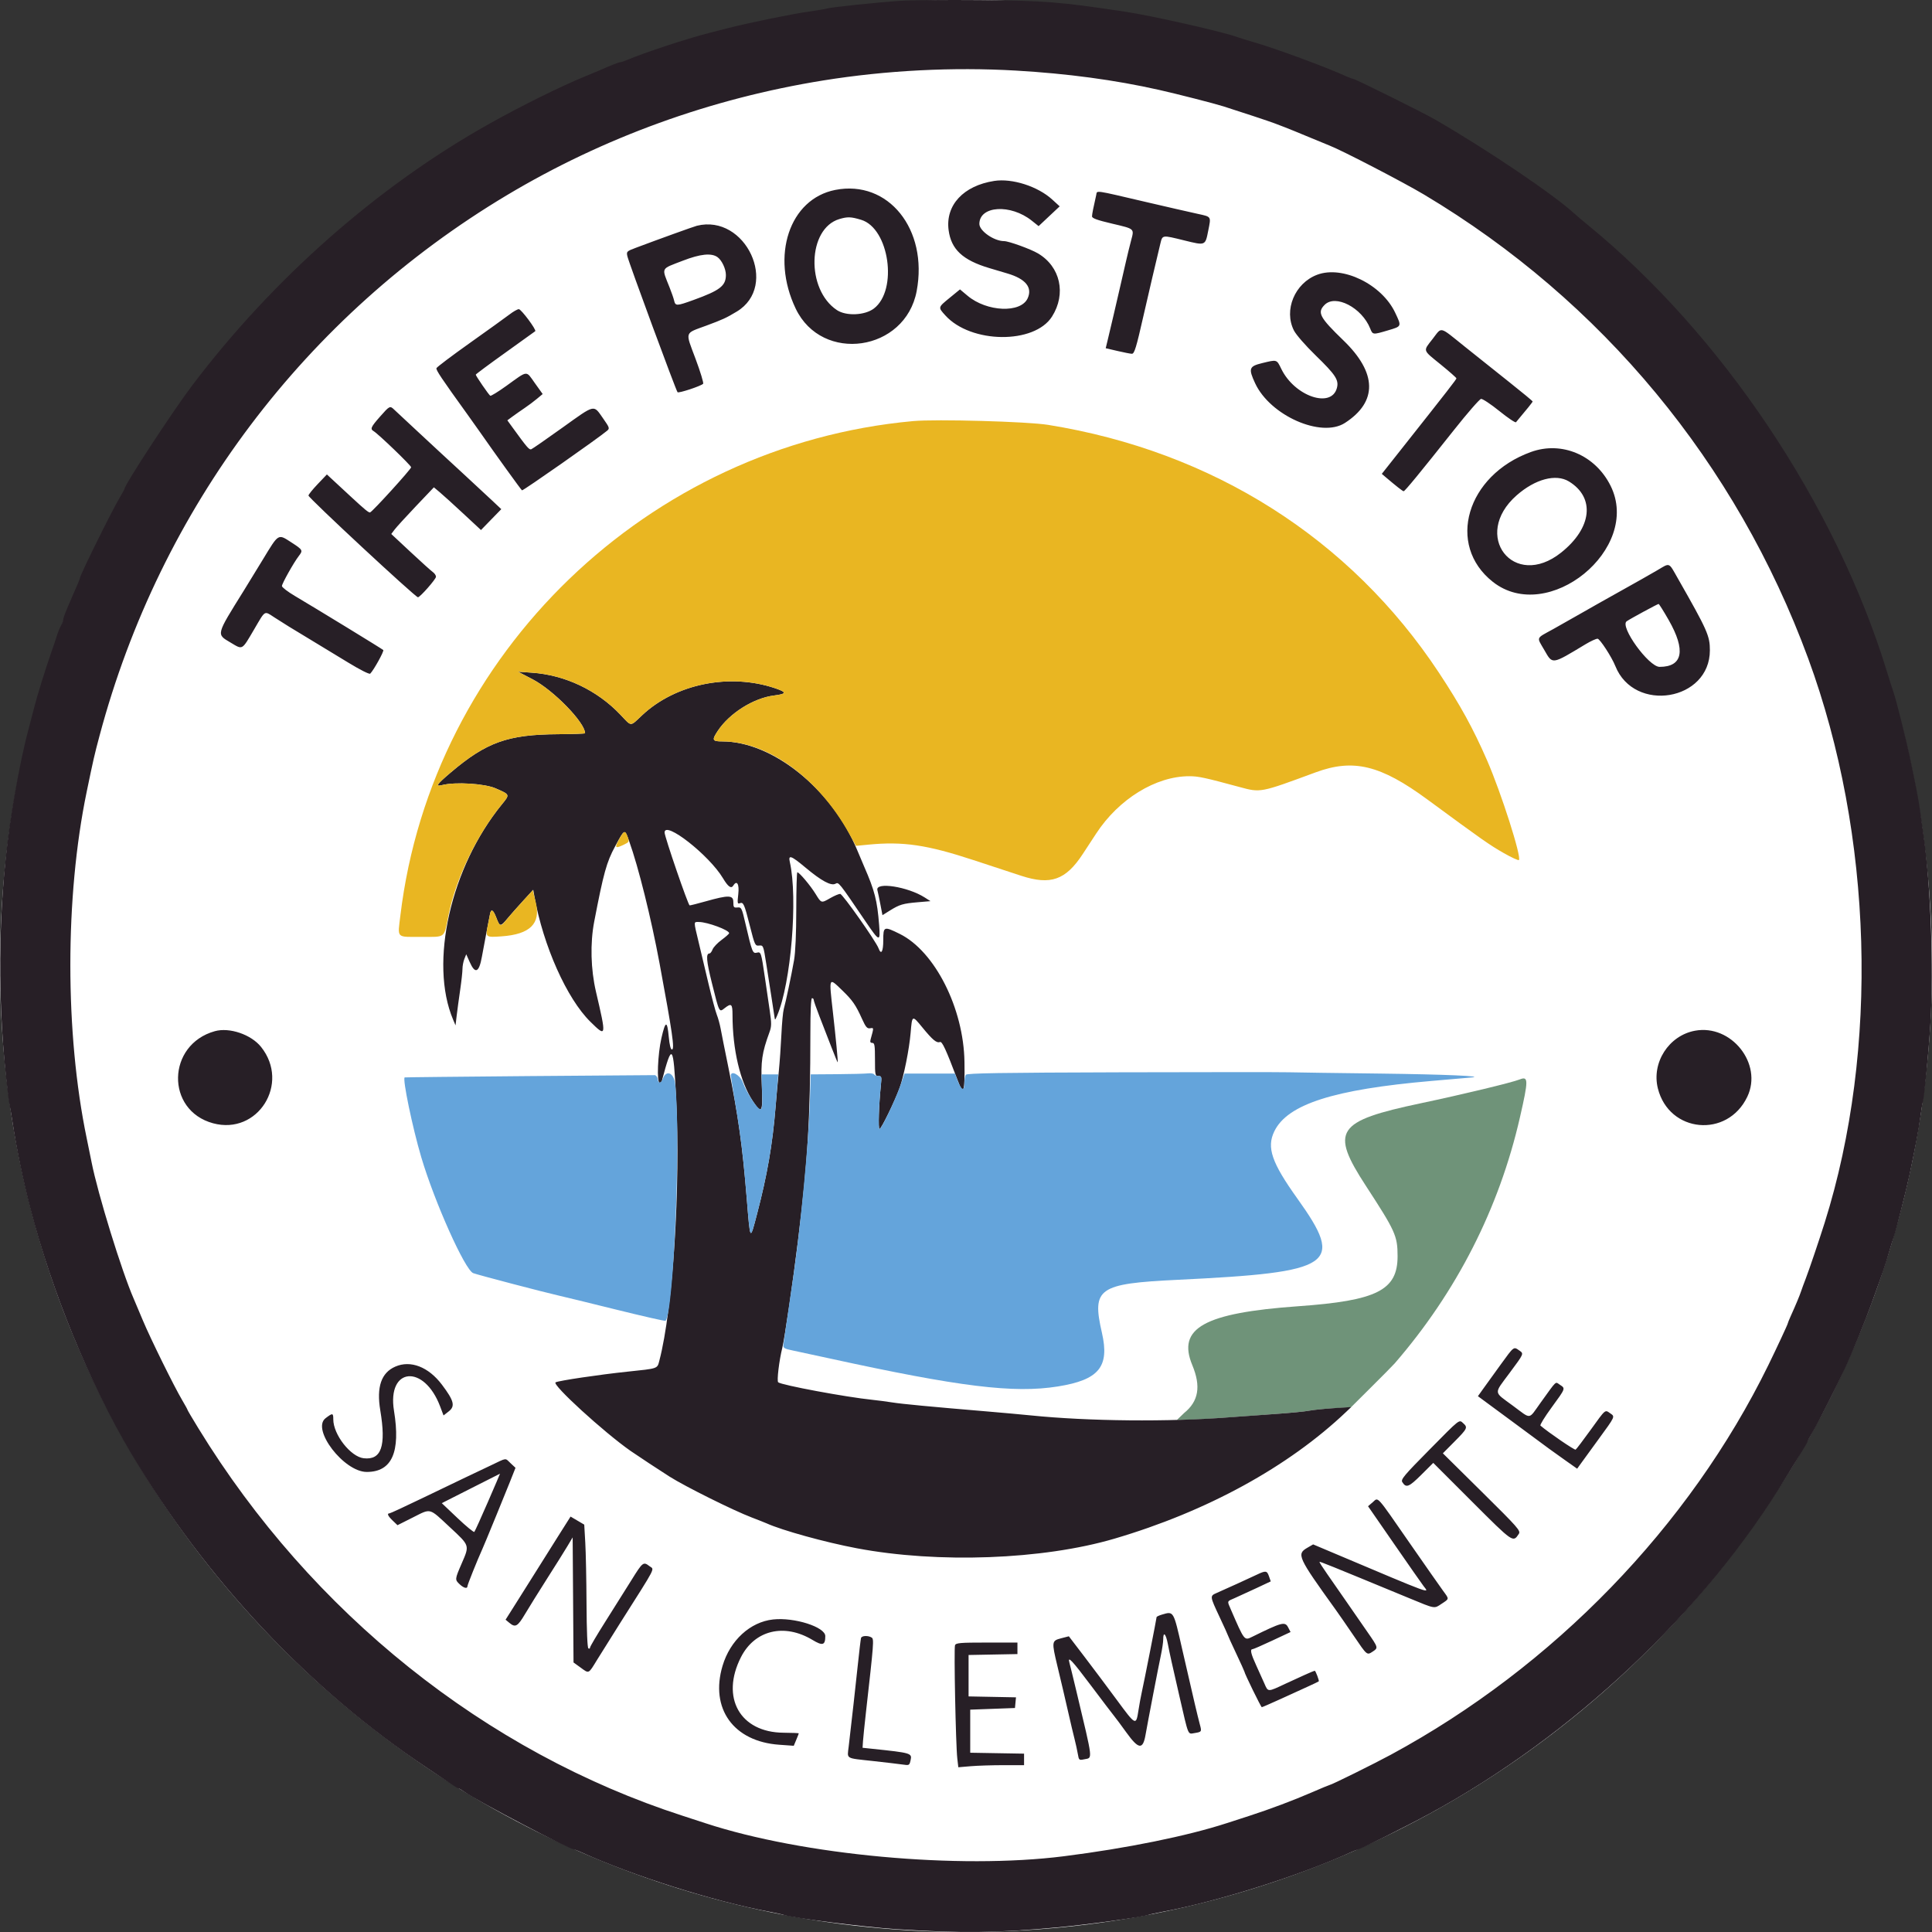
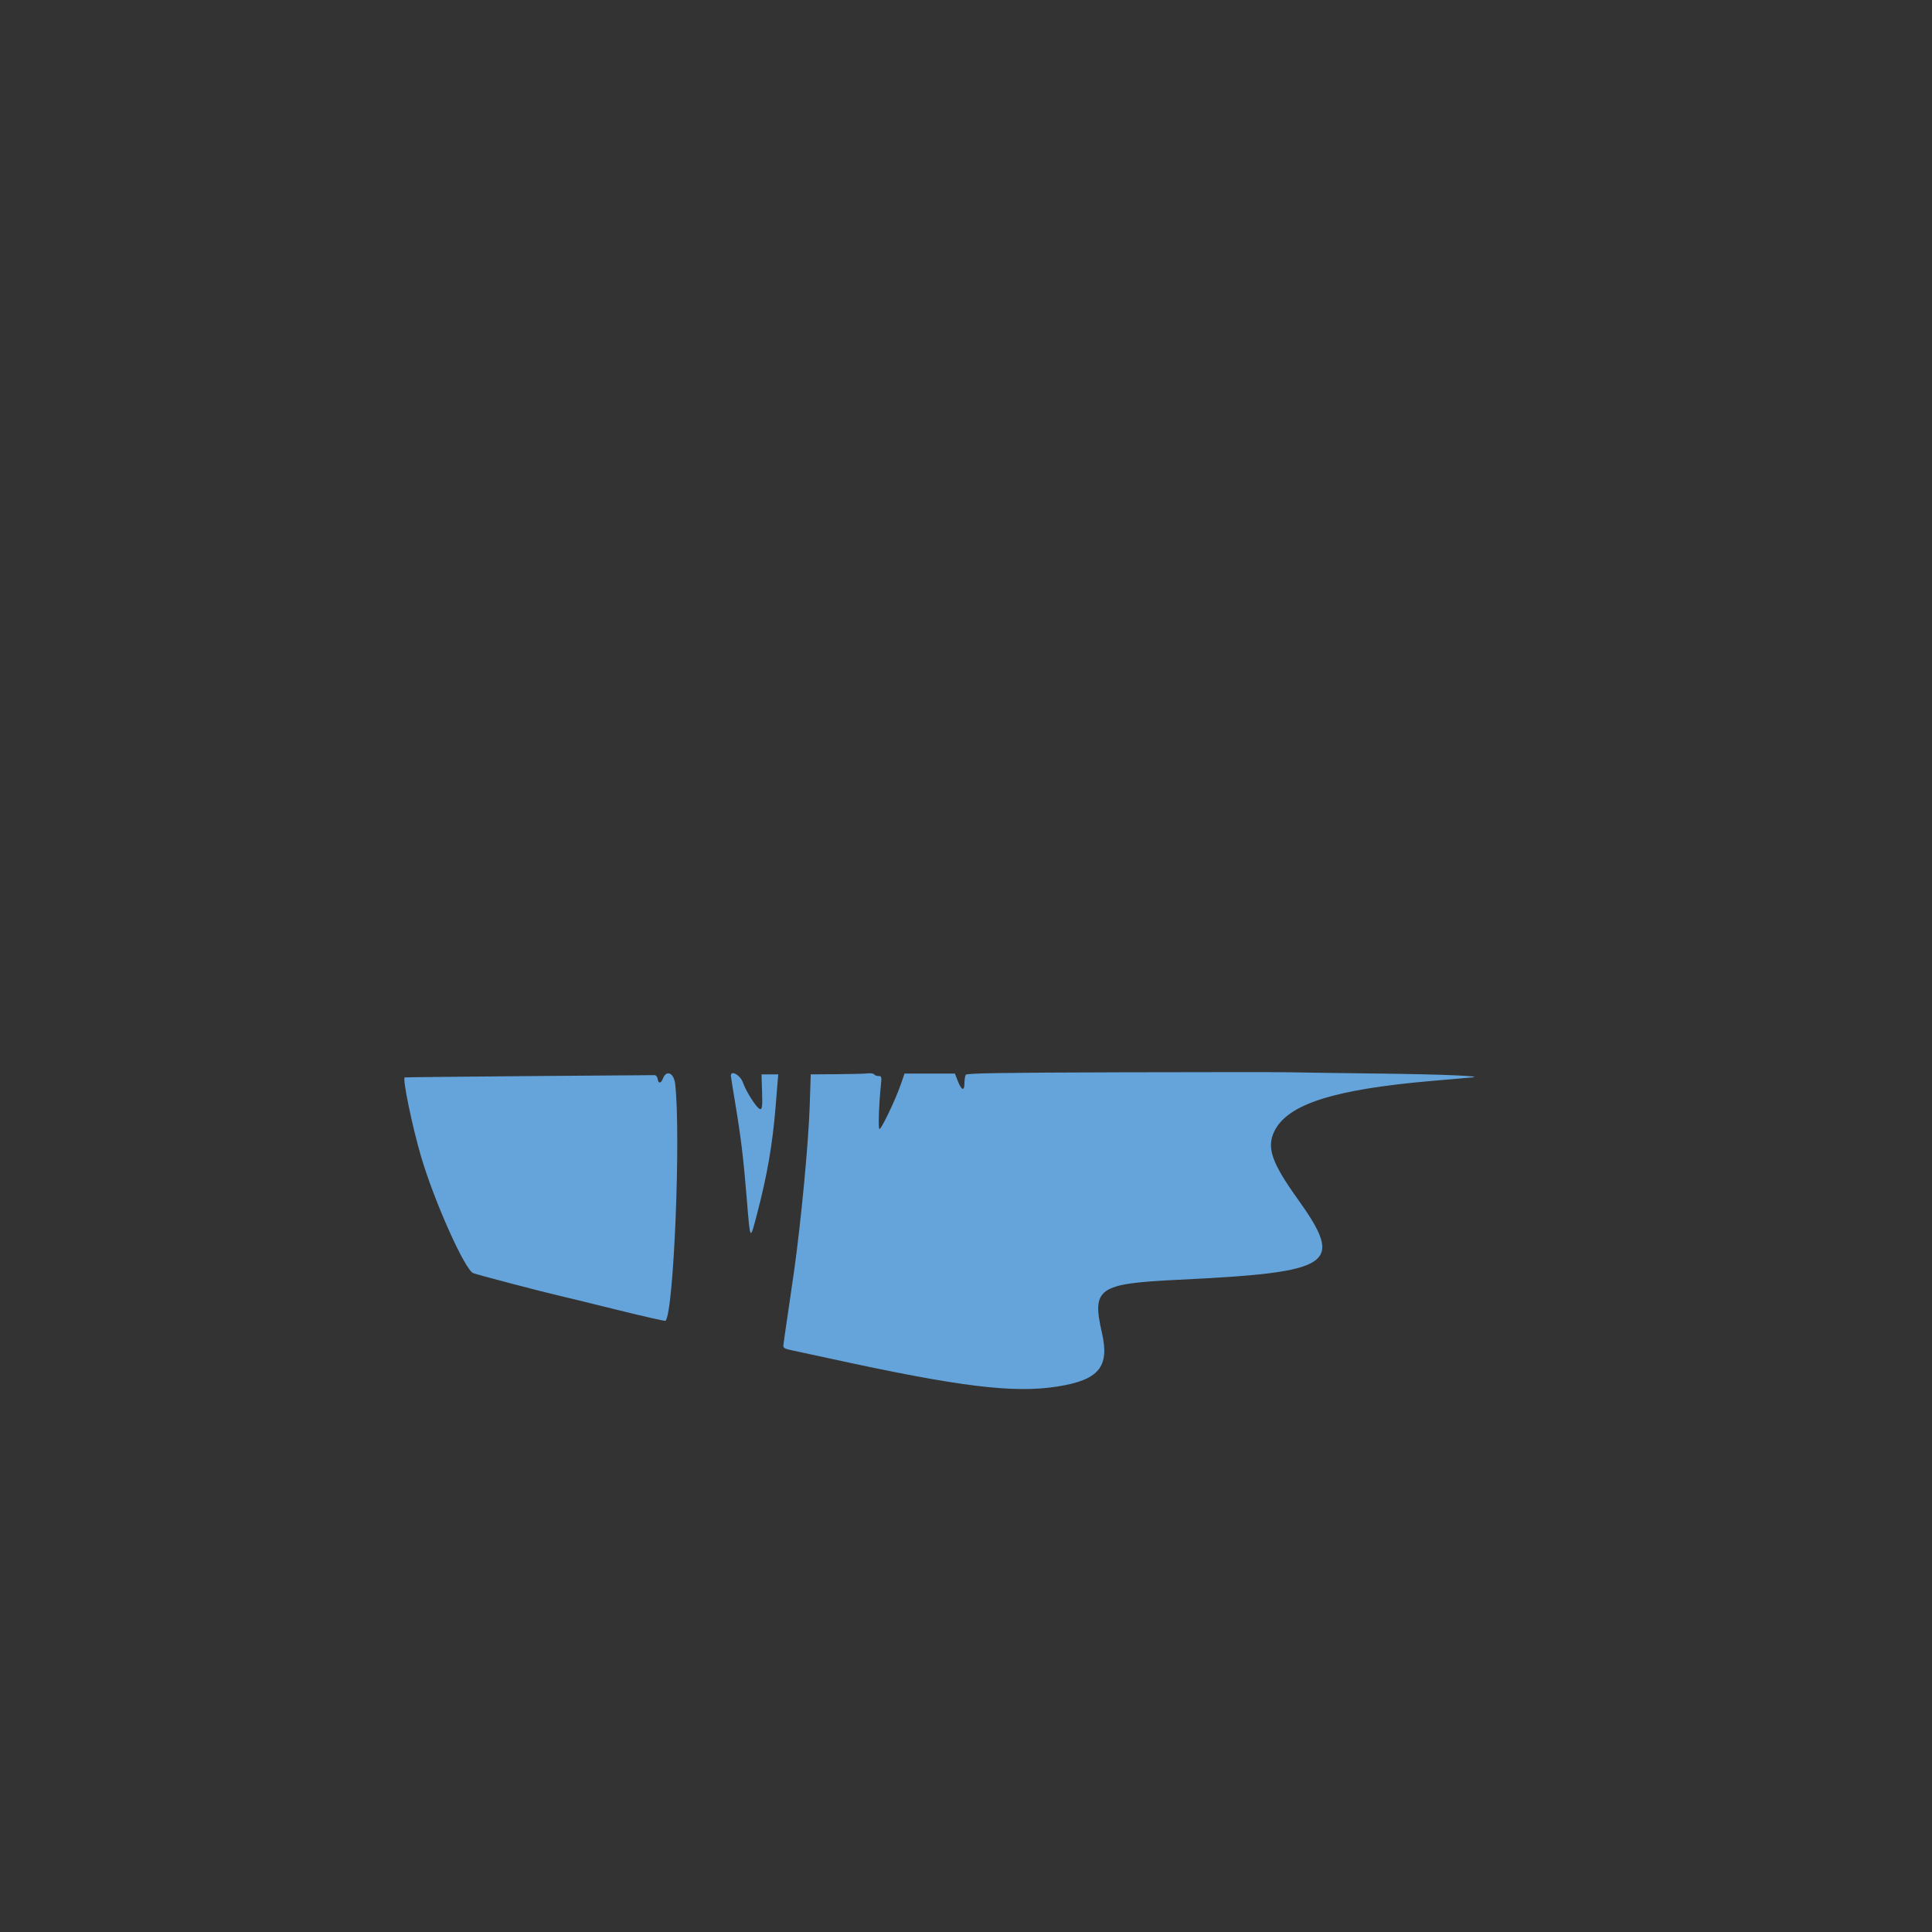
<svg xmlns="http://www.w3.org/2000/svg" width="500" zoomAndPan="magnify" viewBox="0 0 375 375" height="500" preserveAspectRatio="xMidYMid meet" version="1.0">
  <rect x="0" y="0" width="375" height="375" fill="#333333" stroke="none" />
  <defs>
    <clipPath id="6a28f25810">
-       <path d="M 187.5 0 C 83.945 0 0 83.945 0 187.5 C 0 291.055 83.945 375 187.5 375 C 291.055 375 375 291.055 375 187.5 C 375 83.945 291.055 0 187.5 0 Z M 187.5 0 " clip-rule="nonzero" />
-     </clipPath>
+       </clipPath>
  </defs>
  <g clip-path="url(#6a28f25810)">
-     <rect x="-37.5" width="450" fill="#ffffff" y="-37.5" height="450" fill-opacity="1" />
-   </g>
-   <path fill="#6f9379" d="M 294.961 209.523 C 293.438 210.129 283.906 212.426 275.781 214.141 C 259.336 217.613 258.125 219.434 265.129 230.191 C 270.855 238.98 271.262 239.887 271.27 243.797 C 271.285 250.434 267.289 252.453 251.984 253.539 C 233.719 254.84 228.434 257.777 231.422 264.965 C 233.141 269.102 232.648 271.988 229.836 274.266 L 228.438 275.609 C 228.246 275.656 233.766 275.496 238.48 275.117 C 240.426 274.961 244.406 274.668 247.324 274.469 C 250.242 274.27 253.281 273.977 254.074 273.82 C 254.871 273.664 257.043 273.445 258.898 273.332 L 262.227 273.152 C 262.23 273.137 269.793 265.664 270.699 264.645 C 282.727 250.75 290.977 234.555 295.016 216.895 C 296.688 209.594 296.684 208.836 294.961 209.523 " fill-opacity="1" fill-rule="evenodd" />
-   <path fill="#271f26" d="M 174.656 0.164 C 170.285 0.457 161.195 1.414 160.516 1.652 C 160.254 1.746 158.59 2.027 156.816 2.277 C 153.699 2.719 145.32 4.434 141.375 5.441 C 140.316 5.711 138.652 6.137 137.68 6.387 C 133.219 7.531 124.945 10.258 121.715 11.641 C 121.156 11.879 120.559 12.074 120.387 12.074 C 120.117 12.074 118.406 12.75 116.297 13.688 C 115.941 13.848 114.711 14.359 113.562 14.828 C 108.84 16.758 101.234 20.52 94.926 24.055 C 73.359 36.133 53.027 54.039 37.336 74.773 C 33.516 79.824 24.176 94.09 24.176 94.875 C 24.176 94.945 23.723 95.77 23.168 96.707 C 21.559 99.43 15.492 111.719 15.492 112.258 C 15.492 112.406 15.145 113.246 13.891 116.094 C 12.852 118.449 12.277 119.922 12.277 120.234 C 12.277 120.434 12.062 121 11.805 121.496 C 11.547 121.988 11.195 122.859 11.027 123.426 C 10.855 123.988 10.359 125.465 9.926 126.703 C 8.855 129.742 7.16 135.211 6.652 137.258 C 6.426 138.172 5.926 140.078 5.547 141.496 C 4.5 145.391 3.242 151.562 2.309 157.41 C -0.254 173.441 -0.664 191.84 1.164 209.016 C 1.445 211.668 1.742 214.059 1.824 214.32 C 1.906 214.586 2.195 216.25 2.461 218.02 C 3.207 222.977 4.473 229.094 5.848 234.418 C 10.066 250.734 17.273 268.285 25.395 282.008 C 39.965 306.629 60.039 327.961 83.016 343.238 C 85.227 344.707 87.43 346.184 87.906 346.516 C 88.387 346.848 88.871 347.117 88.984 347.117 C 89.098 347.117 89.629 347.434 90.168 347.816 C 92.699 349.617 110.609 359.016 111.512 359.016 C 111.613 359.016 112.152 359.223 112.711 359.477 C 122.859 364.09 138.367 369 149.254 371.051 C 150.582 371.301 151.883 371.586 152.148 371.684 C 153.723 372.266 167.961 374.07 173.957 374.453 C 186.75 375.266 193.281 375.191 205.203 374.109 C 210.926 373.586 221.742 372.105 222.887 371.684 C 223.152 371.586 224.453 371.301 225.781 371.051 C 236.668 369 252.172 364.09 262.324 359.477 C 262.879 359.223 263.414 359.016 263.512 359.016 C 263.91 359.016 272.926 354.516 277.387 352.09 C 305.371 336.879 330.809 312.875 346.727 286.668 C 347.426 285.52 348.172 284.297 348.383 283.953 C 348.594 283.609 349.238 282.57 349.812 281.641 C 350.391 280.707 350.859 279.875 350.859 279.785 C 350.859 279.695 351.312 278.859 351.867 277.922 C 352.914 276.148 356.492 269.086 358.203 265.41 C 359.551 262.508 361.977 256.574 363.246 253.066 C 365.516 246.797 365.93 245.586 366.605 243.262 C 366.992 241.934 367.438 240.488 367.602 240.047 C 367.988 239.004 370.035 230.895 370.652 227.988 C 371.863 222.238 372.391 219.426 372.723 216.953 C 372.922 215.484 373.145 214.109 373.223 213.898 C 373.492 213.18 374.355 204.195 374.699 198.566 C 375.348 187.855 374.758 171.895 373.34 161.914 C 373.152 160.586 372.855 158.488 372.68 157.25 C 372.379 155.117 371.719 151.672 370.645 146.641 C 370.004 143.637 367.973 135.59 367.602 134.582 C 367.438 134.141 366.84 132.258 366.27 130.402 C 356.289 97.867 334.156 64.836 308.094 43.582 C 307.121 42.789 306.035 41.871 305.684 41.539 C 301.723 37.863 288.762 29.102 278.512 23.18 C 276.207 21.848 262.988 15.289 262.609 15.289 C 262.48 15.289 261.918 15.086 261.359 14.832 C 257.262 12.977 247.695 9.441 243.465 8.223 C 242.137 7.84 240.691 7.391 240.25 7.227 C 237.484 6.195 223.641 3.059 218.387 2.27 C 205.527 0.344 202.875 0.133 190.09 0.02 C 183.633 -0.035 176.688 0.027 174.656 0.164 M 197.164 13.699 C 207.207 14.281 216.41 15.52 224.977 17.449 C 228.504 18.242 235.664 20.074 237.477 20.648 C 240.359 21.555 246.57 23.613 247.363 23.926 C 247.781 24.09 248.707 24.441 249.414 24.711 C 250.121 24.98 252.145 25.805 253.914 26.547 C 255.684 27.289 257.559 28.059 258.082 28.262 C 260.523 29.215 272.391 35.371 276.422 37.777 C 310.934 58.375 337.031 89.898 350.977 127.828 C 363.543 162.02 364.758 203.668 354.172 237.312 C 353.113 240.672 351.18 246.387 350.527 248.086 C 350.152 249.055 349.727 250.215 349.582 250.656 C 349.293 251.523 348.582 253.234 347.609 255.383 C 347.273 256.125 347 256.801 347 256.891 C 347 257.055 344.844 261.68 343.238 264.965 C 327.883 296.312 301.555 323.492 269.992 340.574 C 266.613 342.402 258.375 346.473 258.051 346.473 C 257.969 346.473 256.422 347.117 254.621 347.898 C 251.129 349.418 246.441 351.18 242.5 352.453 C 241.176 352.883 239.223 353.516 238.16 353.859 C 230.434 356.371 218.691 358.758 206.488 360.297 C 186.062 362.879 155.875 360.098 136.957 353.895 C 135.852 353.531 133.859 352.883 132.535 352.453 C 94.23 340.07 60.469 313.066 38.52 277.254 C 37.352 275.348 36.395 273.727 36.395 273.652 C 36.395 273.574 35.941 272.746 35.387 271.812 C 33.805 269.145 29.211 259.832 27.727 256.285 C 26.988 254.516 26.195 252.633 25.961 252.102 C 23.625 246.758 18.984 231.723 17.773 225.574 C 17.617 224.781 17.188 222.684 16.824 220.914 C 12.598 200.559 12.598 174.102 16.82 153.715 C 18.141 147.344 18.312 146.582 19.328 142.781 C 31.109 98.641 59.285 61.258 98.398 37.879 C 117.145 26.676 138.008 19.113 159.863 15.605 C 172.051 13.652 184.934 12.992 197.164 13.699 M 192.984 35.117 C 186.996 36.043 183.484 39.828 184.125 44.668 C 184.621 48.406 186.859 50.496 192.02 52.035 C 192.992 52.324 194.582 52.801 195.555 53.086 C 199.078 54.129 200.43 55.793 199.469 57.902 C 198.137 60.824 191.547 60.543 187.809 57.41 L 186.332 56.172 L 184.352 57.793 C 182.031 59.695 182.051 59.625 183.492 61.223 C 188.453 66.711 200.773 66.844 204.195 61.445 C 206.996 57.027 205.824 51.754 201.469 49.184 C 200.051 48.344 195.793 46.801 194.898 46.801 C 192.938 46.801 190.086 44.816 190.094 43.457 C 190.113 39.922 196.156 39.551 200.262 42.828 L 201.594 43.891 L 203.637 41.973 L 205.684 40.051 L 204.238 38.73 C 201.441 36.172 196.469 34.578 192.984 35.117 M 162.129 36.863 C 153.227 38.609 149.543 49.672 154.449 59.914 C 159.562 70.59 175.719 68.238 177.926 56.496 C 180.18 44.5 172.414 34.848 162.129 36.863 M 212.777 37.844 C 212.215 40.309 211.969 41.555 211.961 41.992 C 211.957 42.363 212.934 42.719 215.82 43.398 C 220.32 44.461 220.168 44.328 219.535 46.719 C 219.266 47.738 218.832 49.512 218.57 50.66 C 218.312 51.809 217.812 53.98 217.461 55.484 C 217.113 56.984 216.508 59.59 216.121 61.27 C 215.73 62.949 215.23 65.059 215.012 65.957 L 214.617 67.59 L 216.926 68.129 C 218.195 68.426 219.445 68.668 219.703 68.668 C 220.184 68.668 220.551 67.461 221.953 61.27 C 222.711 57.922 224.613 49.781 225.207 47.363 C 225.648 45.562 225.488 45.59 229.863 46.664 C 234.016 47.684 233.934 47.719 234.527 44.73 C 235.078 41.961 235.168 42.098 232.457 41.504 C 230.574 41.09 226.68 40.199 222.566 39.238 C 212.113 36.797 212.988 36.922 212.777 37.844 M 167.16 42.668 C 172.605 44.32 174.32 56.301 169.625 59.883 C 167.863 61.223 164.246 61.383 162.453 60.195 C 156.406 56.191 156.719 44.367 162.918 42.52 C 164.512 42.043 165.176 42.066 167.16 42.668 M 135.266 43.82 C 134.672 43.969 127.777 46.453 123.434 48.09 C 121.641 48.762 121.574 48.828 121.77 49.723 C 122.039 50.953 131.219 75.832 131.512 76.129 C 131.738 76.359 136.012 74.949 136.477 74.492 C 136.613 74.359 135.945 72.16 134.992 69.609 C 132.984 64.242 132.809 64.785 137.074 63.211 C 140.316 62.008 140.926 61.727 143.012 60.473 C 151.27 55.492 144.746 41.469 135.266 43.82 M 139.25 49.898 C 140.098 50.492 140.895 52.176 140.895 53.367 C 140.895 55.48 139.75 56.367 134.633 58.219 C 131.309 59.422 131.094 59.43 130.836 58.301 C 130.746 57.898 130.355 56.777 129.969 55.805 C 128.391 51.812 128.152 52.297 132.535 50.602 C 135.918 49.293 138.062 49.066 139.25 49.898 M 255.66 53.328 C 251.312 54.965 249.133 60.203 251.16 64.164 C 251.578 64.984 253.406 67.078 255.371 68.988 C 259.262 72.77 259.91 73.77 259.488 75.324 C 258.402 79.34 251.297 76.91 248.719 71.641 C 247.781 69.73 247.91 69.77 244.992 70.477 C 242.434 71.098 242.285 71.523 243.625 74.402 C 246.547 80.672 256.461 85.051 261.047 82.094 C 267.402 77.992 267.305 72.398 260.766 66.082 C 256.117 61.59 255.625 60.656 257.117 59.164 C 259.223 57.059 264.336 59.719 265.953 63.762 C 266.449 65 266.449 65 269.43 64.117 C 272.102 63.324 272.078 63.387 270.797 60.68 C 268.191 55.176 260.582 51.477 255.66 53.328 M 98.879 61.047 C 98.137 61.613 94.684 64.098 91.199 66.57 C 87.719 69.043 84.801 71.242 84.719 71.457 C 84.586 71.805 85.625 73.355 90.805 80.547 C 91.637 81.703 92.723 83.23 93.215 83.938 C 96.074 88.043 101.133 95.062 101.32 95.176 C 101.508 95.293 116.098 85.07 117.832 83.609 C 118.371 83.156 118.324 83.016 117.027 81.164 C 115.164 78.508 115.586 78.41 109.227 82.965 C 106.109 85.199 103.363 87.102 103.129 87.195 C 102.719 87.352 102.344 86.918 99.508 83.008 L 98.477 81.586 L 99.508 80.824 C 100.078 80.406 101.121 79.676 101.828 79.199 C 102.535 78.723 103.613 77.918 104.223 77.406 L 105.332 76.48 L 103.801 74.34 C 102.047 71.879 102.547 71.828 98.293 74.891 C 96.703 76.035 95.293 76.902 95.16 76.816 C 94.871 76.641 92.344 72.961 92.344 72.719 C 92.344 72.633 94.91 70.723 98.051 68.48 C 101.188 66.238 103.816 64.352 103.891 64.285 C 104.168 64.035 101.16 60 100.703 60.008 C 100.438 60.012 99.613 60.48 98.879 61.047 M 278.082 65.773 C 276.184 68.215 276.07 67.848 279.637 70.746 C 281.316 72.113 282.691 73.324 282.691 73.438 C 282.691 73.637 281.148 75.621 271.992 87.191 L 268.207 91.977 L 268.961 92.621 C 271.012 94.363 272.262 95.344 272.445 95.348 C 272.68 95.355 275.59 91.812 282.219 83.457 C 284.812 80.184 287.176 77.473 287.469 77.426 C 287.758 77.379 289.355 78.438 291.016 79.777 C 292.672 81.117 294.129 82.098 294.254 81.953 C 296.391 79.414 297.484 78.051 297.484 77.926 C 297.484 77.84 295.496 76.191 293.062 74.262 C 290.633 72.332 286.707 69.199 284.336 67.301 C 279.254 63.223 279.934 63.391 278.082 65.773 M 73.766 80.863 C 71.988 82.879 71.816 83.266 72.52 83.684 C 73.434 84.223 79.801 90.352 79.801 90.695 C 79.801 91.062 72.316 99.297 71.836 99.457 C 71.578 99.543 70.875 98.969 68.133 96.43 C 67.391 95.742 66.031 94.484 65.113 93.633 L 63.449 92.09 L 61.664 93.965 C 60.684 94.992 59.875 95.992 59.875 96.188 C 59.863 96.637 80.629 115.93 81.121 115.93 C 81.527 115.934 84.625 112.41 84.625 111.949 C 84.625 111.684 84.352 111.277 84.02 111.043 C 83.684 110.809 81.734 109.051 79.68 107.133 L 75.945 103.648 L 76.586 102.797 C 76.938 102.328 78.797 100.289 80.719 98.266 L 84.215 94.59 L 85.344 95.535 C 85.969 96.055 88.027 97.918 89.918 99.68 L 93.359 102.879 L 95.328 100.852 L 97.301 98.828 L 95.543 97.172 C 94.578 96.258 92.062 93.922 89.949 91.977 C 87.836 90.031 85.875 88.223 85.594 87.957 C 85.309 87.691 83.281 85.812 81.09 83.777 C 78.895 81.746 76.84 79.828 76.523 79.52 C 75.695 78.715 75.625 78.75 73.766 80.863 M 297.152 87.73 C 284.652 92.254 280.68 105.766 289.746 112.926 C 300.445 121.383 318.691 106.52 312.617 94.297 C 309.648 88.328 303.137 85.562 297.152 87.73 M 304.527 93.449 C 309.66 96.582 309.012 102.484 303.008 107.262 C 293.816 114.582 285.539 103.91 294.379 96.145 C 297.988 92.977 302 91.91 304.527 93.449 M 51.012 108.617 C 49.477 111.137 47.816 113.852 47.32 114.645 C 41.887 123.371 41.965 123.062 44.75 124.719 C 47.152 126.152 46.895 126.293 49.316 122.18 C 51.586 118.32 51.219 118.531 53.312 119.871 C 55.852 121.496 55.949 121.555 59.867 123.918 C 61.902 125.145 65.367 127.25 67.57 128.594 C 69.898 130.016 71.695 130.922 71.859 130.754 C 72.543 130.074 74.594 126.363 74.395 126.172 C 74.16 125.941 61.316 118.09 57.215 115.664 C 55.844 114.852 54.723 113.992 54.723 113.75 C 54.723 113.277 57.016 109.191 57.988 107.93 C 58.84 106.828 58.785 106.727 56.602 105.312 C 53.926 103.586 54.156 103.449 51.012 108.617 M 321.598 110.734 C 320.449 111.41 317.34 113.172 314.688 114.645 C 312.035 116.121 308.414 118.164 306.648 119.18 C 304.879 120.195 302.559 121.512 301.496 122.098 C 298.043 124.004 298.238 123.551 299.746 126.164 C 301.387 129.012 301.105 129.051 307.773 125.035 C 308.746 124.449 309.785 123.973 310.082 123.973 C 310.523 123.969 312.828 127.512 313.531 129.27 C 317.207 138.484 331.887 136.043 331.887 126.215 C 331.887 123.418 331.402 122.324 325.695 112.316 C 323.824 109.035 324.227 109.188 321.598 110.734 M 323.895 120.352 C 327.25 126.23 326.629 129.438 322.129 129.438 C 320.008 129.438 314.32 121.555 315.742 120.586 C 316.492 120.07 321.719 117.238 321.934 117.227 C 322.027 117.223 322.91 118.629 323.895 120.352 M 103.359 131.844 C 107.418 133.949 113.562 140.262 113.562 142.324 C 113.562 142.406 111.211 142.488 108.34 142.508 C 98.559 142.566 94.43 144.039 87.461 149.961 C 84.766 152.254 84.445 152.727 85.816 152.383 C 88.387 151.734 94.062 152.086 96.199 153.02 C 99.02 154.25 98.992 154.188 97.391 156.156 C 87.473 168.336 83.277 186.879 87.949 197.914 L 88.418 199.027 L 88.645 197.109 C 88.77 196.055 89.074 193.816 89.32 192.137 C 89.566 190.457 89.766 188.621 89.766 188.059 C 89.77 187.496 89.934 186.625 90.133 186.129 L 90.496 185.223 L 91.18 186.754 C 92.23 189.121 92.984 188.785 93.535 185.707 C 93.77 184.379 94.191 182.137 94.469 180.723 C 94.746 179.309 95.035 177.824 95.109 177.426 C 95.32 176.316 95.738 176.559 96.344 178.148 C 97.023 179.93 97.129 179.934 98.543 178.23 C 99.168 177.477 100.539 175.93 101.59 174.785 L 103.5 172.707 L 103.727 173.98 C 105.457 183.602 110.02 193.824 114.594 198.324 C 117.715 201.395 117.734 201.297 115.68 192.504 C 114.66 188.145 114.531 183.07 115.336 178.887 C 117.148 169.461 117.742 167.316 119.395 164.277 C 121.297 160.77 121.23 160.797 122.117 163.262 C 123.914 168.25 126.379 178.172 128.02 186.992 C 130.523 200.496 130.988 203.711 130.422 203.711 C 130.18 203.711 129.957 202.836 129.812 201.301 C 129.504 198.012 129.172 198.055 128.383 201.484 C 127.664 204.613 127.445 210.145 128.043 210.145 C 128.227 210.145 128.422 209.961 128.48 209.742 C 130.461 202.309 130.695 202.586 131.234 213.035 C 132.125 230.328 130.617 254.047 127.984 264.086 C 127.562 265.699 127.824 265.605 121.762 266.242 C 116.336 266.809 108.422 267.988 107.836 268.312 C 107.078 268.738 117.215 278 122.398 281.625 C 123.652 282.496 128.328 285.582 129.961 286.609 C 133.062 288.566 142.383 293.199 145.879 294.527 C 147.117 295 148.418 295.516 148.773 295.672 C 151.855 297.062 160.145 299.352 166.297 300.516 C 182.082 303.5 202.391 302.746 216.293 298.66 C 234.23 293.387 250.055 284.727 261.312 274.023 L 262.273 273.105 L 258.898 273.32 C 257.043 273.441 254.871 273.664 254.074 273.82 C 253.281 273.977 250.387 274.258 247.645 274.445 C 244.902 274.629 240.852 274.922 238.641 275.094 C 226.789 276.016 211.293 275.871 200.059 274.727 C 198.379 274.555 194.613 274.215 191.695 273.969 C 180.48 273.027 175.066 272.512 173.211 272.215 C 172.148 272.043 170.41 271.816 169.352 271.707 C 164.203 271.18 151.656 268.844 151.043 268.297 C 150.754 268.039 151.227 264.082 151.848 261.59 C 152.301 259.77 153.938 248.594 154.887 240.848 C 156.785 225.383 157.289 216.941 157.293 200.578 C 157.293 196.238 157.41 193.746 157.613 193.746 C 157.793 193.746 157.938 193.891 157.938 194.066 C 157.938 194.246 158.43 195.656 159.031 197.203 C 159.637 198.75 160.672 201.426 161.336 203.148 C 162.004 204.871 162.57 206.246 162.598 206.203 C 162.676 206.082 162.238 201.504 161.668 196.477 C 160.883 189.527 160.824 189.664 163.469 192.219 C 165.465 194.145 166.098 195.051 167.32 197.766 C 168.043 199.367 168.309 199.676 168.891 199.586 C 169.633 199.473 169.629 199.41 168.996 201.703 C 168.844 202.238 168.93 202.426 169.312 202.426 C 169.758 202.426 169.832 202.895 169.832 205.641 C 169.832 208.68 169.871 208.855 170.5 208.855 C 171.109 208.855 171.152 208.996 170.988 210.543 C 170.582 214.48 170.43 219.145 170.711 219.145 C 171.047 219.145 173.656 213.793 174.629 211.105 C 175.438 208.871 176.484 203.637 176.75 200.496 C 177.047 196.992 177.039 196.996 179.016 199.406 C 181.027 201.863 181.797 202.504 182.445 202.254 C 182.867 202.09 183.594 203.66 185.863 209.645 C 187.039 212.754 187.293 212.086 187.203 206.125 C 187.047 195.711 181.461 184.656 174.652 181.277 C 171.562 179.746 171.441 179.793 171.441 182.492 C 171.441 184.727 171.031 185.434 170.527 184.066 C 170.02 182.695 163.547 173.512 163.082 173.504 C 162.816 173.5 161.969 173.855 161.199 174.297 C 159.375 175.336 159.438 175.352 158.297 173.5 C 157.297 171.875 155.133 169.305 154.762 169.309 C 154.652 169.309 154.559 172.602 154.555 176.621 C 154.551 181.203 154.391 184.84 154.129 186.348 C 153.613 189.289 152.512 194.52 152.133 195.836 C 151.98 196.363 151.77 198.605 151.668 200.816 C 151.562 203.027 151.34 206.211 151.172 207.891 C 151 209.57 150.711 212.754 150.531 214.965 C 149.938 222.172 148.914 228.066 146.973 235.508 C 145.551 240.938 145.633 241.055 144.945 232.648 C 144.09 222.219 143.285 216.5 141.328 206.926 C 140.691 203.832 140.043 200.578 139.883 199.691 C 139.719 198.809 139.383 197.578 139.133 196.961 C 138.887 196.34 138.168 193.664 137.539 191.012 C 136.91 188.359 136.035 184.668 135.59 182.809 C 134.605 178.684 134.602 178.953 135.668 178.957 C 137.312 178.965 141.559 180.539 141.523 181.133 C 141.52 181.262 140.859 181.844 140.062 182.434 C 139.262 183.02 138.477 183.852 138.312 184.281 C 138.148 184.711 137.883 185.062 137.723 185.062 C 136.984 185.062 137.098 186.465 138.184 190.824 C 139.633 196.621 139.582 196.523 140.645 195.688 C 141.953 194.656 142.18 194.844 142.18 196.973 C 142.18 203.734 143.672 210.035 146.148 213.758 C 147.875 216.355 148.098 215.961 147.863 210.707 C 147.652 205.973 147.887 204.367 149.359 200.336 C 149.762 199.234 149.77 198.637 149.406 196.156 C 149.172 194.562 148.75 191.684 148.469 189.754 C 147.746 184.824 147.711 184.711 146.891 184.918 C 146.098 185.117 145.973 184.793 144.711 179.355 C 143.984 176.211 143.914 176.066 143.145 176.141 C 142.426 176.211 142.34 176.102 142.34 175.098 C 142.34 173.719 141.441 173.691 136.977 174.949 C 135.438 175.383 134.035 175.738 133.859 175.738 C 133.578 175.738 128.996 162.402 128.996 161.582 C 128.996 159.207 137.645 165.98 140.32 170.449 C 141.328 172.137 141.922 172.559 142.34 171.879 C 143.031 170.766 143.523 171.617 143.301 173.535 C 143.102 175.266 143.137 175.488 143.578 175.32 C 144.297 175.043 144.457 175.406 145.562 179.758 C 146.504 183.469 146.57 183.613 147.355 183.531 C 148.152 183.453 148.176 183.52 148.73 187.07 C 149.039 189.062 149.496 191.992 149.746 193.582 C 149.996 195.176 150.25 196.84 150.312 197.281 C 150.426 198.086 150.426 198.086 150.84 197.121 C 153.527 190.887 154.895 174.355 153.305 167.32 C 152.969 165.848 153.539 166.051 156.348 168.398 C 159.434 170.98 161.305 171.992 162.16 171.535 C 162.805 171.191 162.75 171.121 168.035 178.898 C 170.73 182.863 170.898 182.906 170.637 179.516 C 170.266 174.773 169.781 172.891 167.727 168.184 C 167.492 167.652 166.879 166.195 166.355 164.941 C 161.445 153.16 149.953 143.922 140.191 143.906 C 138.238 143.906 138.133 143.656 139.32 141.863 C 141.602 138.422 146.277 135.484 150.27 134.992 C 152.715 134.691 152.754 134.363 150.449 133.586 C 141.621 130.605 131.164 132.719 124.664 138.801 C 122.223 141.086 122.672 141.094 120.418 138.719 C 115.914 133.977 109.695 131.02 103.273 130.57 L 100.543 130.379 L 103.359 131.844 M 170.301 172.766 C 170.426 173.25 170.695 174.543 170.902 175.641 L 171.285 177.637 L 172.734 176.73 C 174.613 175.562 175.262 175.371 178.184 175.121 L 180.605 174.914 L 179.48 174.195 C 176.203 172.105 169.887 171.117 170.301 172.766 M 41.699 200.152 C 32.359 202.758 32.113 215.523 41.355 218.027 C 50.035 220.375 56.355 210.324 50.676 203.211 C 48.75 200.797 44.535 199.359 41.699 200.152 M 328.992 200.062 C 323.91 201.004 320.535 206.254 321.793 211.266 C 323.969 219.918 335.297 220.973 339.152 212.875 C 342.195 206.496 336.055 198.758 328.992 200.062 M 291.309 264.824 C 290.02 266.602 288.492 268.719 287.914 269.527 L 286.863 271 L 293.379 275.805 C 296.965 278.445 300.258 280.883 300.699 281.215 C 301.141 281.547 302.543 282.551 303.816 283.445 L 306.125 285.074 L 306.648 284.344 C 306.938 283.941 308.535 281.738 310.207 279.449 C 313.594 274.801 313.504 274.996 312.523 274.309 C 311.512 273.598 311.684 273.453 308.766 277.504 C 307.301 279.539 305.977 281.281 305.828 281.375 C 305.613 281.504 300.504 278.008 299 276.707 C 298.863 276.586 299.84 275 301.172 273.18 C 303.91 269.43 303.883 269.508 302.777 268.785 C 301.836 268.168 302.277 267.762 299.023 272.273 C 296.609 275.625 297.312 275.551 293.625 272.832 C 289.848 270.047 289.914 270.672 292.969 266.547 C 295.871 262.633 295.812 262.773 294.84 262.09 C 293.797 261.359 293.855 261.312 291.309 264.824 M 76.73 265.258 C 74.004 266.445 73.055 269.203 73.812 273.742 C 74.973 280.711 74.031 283.434 70.598 283.047 C 68.059 282.762 64.691 278.457 64.691 275.496 C 64.691 274.234 64.574 274.219 63.191 275.273 C 60.395 277.406 66.75 285.703 71.184 285.703 C 76.074 285.703 77.781 281.867 76.473 273.82 C 75.102 265.371 82.316 264.715 85.438 273.008 L 86.09 274.738 L 87.094 273.953 C 88.395 272.938 88.125 271.879 85.781 268.77 C 83.172 265.312 79.699 263.961 76.73 265.258 M 277.426 281.414 C 272.516 286.379 271.863 287.16 272.184 287.676 C 272.922 288.859 273.453 288.66 275.844 286.285 L 278.195 283.945 L 285.75 291.496 C 293.754 299.492 293.668 299.434 294.801 297.727 C 295.199 297.129 294.68 296.539 287.641 289.582 L 280.059 282.086 L 282.34 279.789 C 284.809 277.301 284.918 277.07 284.035 276.27 C 283.188 275.504 283.52 275.242 277.426 281.414 M 95.234 284.449 C 93.73 285.168 91.562 286.195 90.414 286.738 C 89.262 287.277 85.523 289.074 82.102 290.73 C 78.676 292.387 75.746 293.742 75.59 293.742 C 75.059 293.742 75.293 294.258 76.227 295.152 L 77.152 296.039 L 80.113 294.551 C 83.73 292.734 83.207 292.602 87.324 296.434 C 91.215 300.051 91.164 299.891 89.609 303.477 C 88.277 306.551 88.27 306.613 89.227 307.512 C 90.02 308.258 90.734 308.43 90.734 307.875 C 90.734 307.59 92.629 302.863 93.629 300.656 C 93.789 300.301 94.156 299.434 94.445 298.727 C 94.734 298.02 95.625 295.848 96.43 293.902 C 97.234 291.957 98.379 289.137 98.977 287.633 L 100.059 284.902 L 99.113 284.016 C 97.973 282.953 98.504 282.895 95.234 284.449 M 94.684 291.57 C 93.359 294.621 92.18 297.219 92.066 297.34 C 91.953 297.461 90.484 296.254 88.805 294.66 L 85.75 291.762 L 91.379 288.91 C 94.473 287.344 97.023 286.051 97.051 286.043 C 97.074 286.031 96.008 288.523 94.684 291.57 M 266.445 291.582 L 265.535 292.359 L 270.629 299.723 C 273.43 303.773 275.988 307.434 276.316 307.859 C 277.48 309.363 278.418 309.711 259.059 301.531 L 254.879 299.766 L 253.762 300.414 C 251.629 301.652 251.875 302.191 259.219 312.395 C 259.84 313.254 261.43 315.555 262.758 317.508 C 265.375 321.367 265.312 321.312 266.465 320.555 C 267.535 319.852 267.52 319.793 265.43 316.789 C 264.422 315.344 262.602 312.715 261.383 310.945 C 260.168 309.176 258.465 306.723 257.598 305.496 C 256.734 304.266 256.066 303.219 256.117 303.168 C 256.219 303.07 257.645 303.648 273.527 310.207 C 278.648 312.324 278.34 312.27 279.805 311.301 C 281.34 310.285 281.32 310.438 280.094 308.762 C 279.547 308.016 276.641 303.863 273.633 299.531 C 266.973 289.93 267.582 290.602 266.445 291.582 M 108.352 298.152 C 107.035 300.238 105.051 303.391 103.949 305.156 C 102.844 306.926 101.082 309.723 100.035 311.375 L 98.133 314.383 L 98.855 314.984 C 100.031 315.965 100.469 315.719 101.918 313.273 C 102.68 311.992 104.59 308.918 106.168 306.441 C 107.75 303.969 109.516 301.145 110.098 300.172 L 111.152 298.406 L 111.238 310.543 L 111.32 322.684 L 112.652 323.645 C 114.375 324.895 114.168 324.992 115.93 322.117 C 116.773 320.746 118.746 317.602 120.312 315.125 C 127.621 303.59 127.027 304.734 126.066 303.992 C 124.879 303.078 124.75 303.18 122.574 306.684 C 121.449 308.496 119.18 312.109 117.527 314.711 C 115.879 317.312 114.527 319.602 114.527 319.793 C 114.527 319.988 114.383 320.059 114.207 319.949 C 114.008 319.824 113.871 316.551 113.844 311.328 C 113.82 306.695 113.715 301.336 113.602 299.418 L 113.402 295.93 L 110.746 294.367 L 108.352 298.152 M 243.945 305.645 C 242.551 306.312 237.832 308.461 236.148 309.195 C 234.812 309.785 234.812 309.785 236.711 313.84 C 237.598 315.723 238.32 317.32 238.32 317.383 C 238.32 317.449 239.043 319.039 239.93 320.914 C 240.812 322.789 241.535 324.379 241.535 324.449 C 241.535 324.77 244.754 331.363 244.914 331.363 C 245.012 331.363 246.641 330.652 248.539 329.789 C 250.434 328.922 252.855 327.82 253.914 327.336 C 254.977 326.855 255.898 326.41 255.969 326.352 C 256.094 326.234 255.359 324.289 255.188 324.289 C 255.02 324.289 252.363 325.469 249.488 326.82 C 246.031 328.445 246.145 328.449 245.422 326.781 C 245.098 326.027 244.379 324.434 243.824 323.234 C 242.805 321.02 242.594 320.109 243.105 320.109 C 243.262 320.109 244.988 319.359 246.941 318.441 L 250.496 316.777 L 250.027 315.871 C 249.422 314.699 248.832 314.855 243.016 317.719 C 241.52 318.457 241.539 318.48 238.926 312.445 C 238.156 310.676 238.098 310.859 239.688 310.172 C 240.438 309.844 242.312 308.984 243.852 308.262 L 246.652 306.945 L 246.312 305.969 C 245.922 304.844 245.691 304.812 243.945 305.645 M 225.539 313.391 C 224.965 313.559 224.492 313.785 224.492 313.891 C 224.492 314.156 222.027 326.66 221.617 328.469 C 221.438 329.266 221.148 330.844 220.973 331.98 C 220.508 334.988 220.465 334.965 216.793 329.98 C 214.941 327.469 212.086 323.656 210.445 321.508 L 207.461 317.602 L 205.93 318 C 204.133 318.469 204.109 318.641 205.227 323.324 C 205.582 324.828 206.082 326.926 206.336 327.988 C 206.59 329.047 207.09 331.219 207.449 332.809 C 207.809 334.402 208.305 336.5 208.555 337.473 C 208.801 338.445 209.098 339.793 209.211 340.469 C 209.41 341.652 209.457 341.688 210.445 341.48 C 212.109 341.129 212.219 342.098 208.938 328.309 C 208.305 325.656 207.695 323.16 207.582 322.762 C 207.164 321.281 208.031 322.199 211.793 327.207 C 213.914 330.031 215.914 332.664 216.234 333.051 C 216.555 333.441 217.629 334.883 218.617 336.258 C 221.016 339.59 221.844 339.68 222.359 336.668 C 222.742 334.457 224.887 323.32 225.316 321.332 C 225.57 320.148 225.781 318.738 225.781 318.195 C 225.781 316.59 226.285 317.078 226.672 319.062 C 227.062 321.07 227.445 322.797 228.969 329.434 C 230.727 337.074 230.531 336.602 231.82 336.395 C 233.266 336.16 233.277 336.141 232.883 334.691 C 232.699 334.012 232.262 332.223 231.91 330.719 C 230.789 325.91 229.945 322.258 229.426 319.949 C 227.762 312.605 227.828 312.715 225.539 313.391 M 150.059 314.336 C 145.609 314.82 141.719 318.391 140.246 323.34 C 137.777 331.625 142.367 338.023 151.227 338.652 L 154.07 338.855 L 154.555 337.691 C 154.824 337.051 155.043 336.488 155.043 336.438 C 155.043 336.387 153.703 336.336 152.066 336.32 C 143.621 336.25 139.828 329.492 143.824 321.645 C 146.5 316.395 152.234 315.02 157.707 318.312 C 159.68 319.5 160.188 319.348 160.188 317.566 C 160.188 315.801 154.176 313.883 150.059 314.336 M 167.125 317.938 C 167.059 318.16 166.762 320.656 166.465 323.484 C 165.98 328.062 165.461 332.707 164.727 339.02 C 164.441 341.477 164.008 341.219 169.391 341.809 C 171.844 342.078 174.453 342.387 175.184 342.492 C 176.477 342.688 176.523 342.66 176.742 341.668 C 177.047 340.281 176.895 340.238 169.352 339.445 L 167.422 339.242 L 167.508 337.953 C 167.555 337.246 167.809 334.785 168.066 332.488 C 169.621 318.707 169.664 318.152 169.176 317.84 C 168.496 317.414 167.258 317.469 167.125 317.938 M 185.367 319.344 C 185.133 319.953 185.512 338.723 185.809 341.293 L 186.008 343.023 L 188.418 342.82 C 189.746 342.707 192.617 342.617 194.801 342.617 L 198.77 342.617 L 198.77 340.383 L 193.547 340.293 L 188.32 340.203 L 188.32 331.844 L 192.66 331.684 L 197.004 331.523 L 197.102 330.488 L 197.203 329.453 L 188 329.273 L 188 321.234 L 197.484 321.055 L 197.484 318.82 L 191.527 318.82 C 186.32 318.82 185.543 318.887 185.367 319.344 " fill-opacity="1" fill-rule="evenodd" />
-   <path fill="#e9b622" d="M 177.227 81.734 C 125.777 86.43 83.852 126.844 77.719 177.652 C 77.168 182.215 76.816 181.848 81.758 181.848 C 86.59 181.848 86.137 182.207 87.051 177.668 C 88.488 170.512 92.504 162.156 97.391 156.156 C 98.992 154.188 99.02 154.25 96.199 153.02 C 94.062 152.086 88.387 151.734 85.816 152.383 C 84.445 152.727 84.766 152.254 87.461 149.961 C 94.43 144.039 98.559 142.566 108.34 142.508 C 111.211 142.488 113.562 142.406 113.562 142.324 C 113.562 140.262 107.418 133.949 103.359 131.844 L 100.543 130.379 L 103.273 130.57 C 109.695 131.02 115.914 133.977 120.418 138.719 C 122.672 141.094 122.223 141.086 124.664 138.801 C 131.164 132.719 141.621 130.605 150.449 133.586 C 152.754 134.363 152.711 134.691 150.266 134.992 C 146.277 135.484 141.602 138.422 139.32 141.863 C 138.133 143.656 138.238 143.906 140.191 143.906 C 149.07 143.922 158.863 151.051 164.848 161.855 L 166.137 164.18 L 168.547 163.945 C 175.27 163.289 179.934 163.977 188.965 166.949 C 192.5 168.113 196.668 169.48 198.227 169.992 C 203.93 171.852 206.848 170.82 210.16 165.77 C 210.914 164.621 212.094 162.824 212.777 161.777 C 217.148 155.082 224.363 150.645 230.859 150.664 C 232.621 150.668 233.836 150.93 240.57 152.754 C 244.711 153.875 244.57 153.902 255.363 149.914 C 262.684 147.211 267.961 148.492 277.066 155.188 C 287.703 163.012 289.137 164.02 291.859 165.57 C 293.375 166.434 294.707 167.047 294.82 166.934 C 295.375 166.379 291.367 153.844 288.641 147.586 C 285.93 141.371 283.445 136.852 279.289 130.562 C 262.078 104.523 235.379 87.598 203.434 82.465 C 199.383 81.816 181.738 81.324 177.227 81.734 M 120.18 162.887 C 119.242 164.609 119.375 164.77 121.078 163.957 C 122.105 163.469 122.16 163.367 121.859 162.512 C 121.367 161.102 121.125 161.156 120.18 162.887 M 101.086 175.348 C 99.801 176.766 98.457 178.301 98.098 178.762 C 97.199 179.902 96.984 179.824 96.344 178.148 C 95.738 176.559 95.32 176.316 95.109 177.426 C 95.035 177.824 94.828 178.871 94.648 179.754 C 94.215 181.91 94.289 181.965 97.348 181.746 C 102.887 181.355 104.992 179.273 104 175.18 L 103.414 172.773 L 101.086 175.348 " fill-opacity="1" fill-rule="evenodd" />
+     </g>
  <path fill="#64a4db" d="M 217.598 208.133 C 194.18 208.199 187.66 208.305 187.461 208.617 C 187.32 208.836 187.203 209.57 187.199 210.25 C 187.195 211.859 186.629 211.664 185.902 209.805 L 185.344 208.375 L 175.57 208.375 L 174.789 210.625 C 173.77 213.547 171.094 219.145 170.711 219.145 C 170.43 219.145 170.582 214.48 170.988 210.543 C 171.148 209.008 171.105 208.855 170.52 208.855 C 170.16 208.855 169.781 208.715 169.676 208.539 C 169.566 208.367 169.016 208.277 168.449 208.344 C 167.887 208.41 165.16 208.48 162.391 208.5 L 157.363 208.535 L 157.168 214.562 C 156.934 221.832 155.477 237.211 154.098 246.957 C 153.898 248.375 153.371 251.992 152.926 254.996 C 152.48 258.004 152.086 260.75 152.051 261.102 C 151.996 261.633 152.289 261.805 153.758 262.105 C 154.727 262.305 157.984 263.008 160.992 263.664 C 186.254 269.184 196.742 270.477 205.309 269.113 C 213.305 267.84 215.398 265.301 213.883 258.695 C 211.898 250.035 213.152 249.156 228.57 248.41 C 258.992 246.941 261.047 245.551 251.824 232.648 C 246.824 225.656 245.82 222.73 247.344 219.59 C 249.887 214.332 258.855 211.457 277.867 209.809 C 281.848 209.465 285.32 209.164 285.586 209.141 C 288.5 208.887 280.246 208.531 268.062 208.383 C 259.75 208.285 251.719 208.168 250.219 208.129 C 248.715 208.086 234.035 208.09 217.598 208.133 M 102.633 208.867 C 89.457 208.977 78.621 209.094 78.551 209.125 C 78.082 209.328 80.059 218.855 81.766 224.613 C 84.355 233.344 90.258 246.512 91.852 247.117 C 92.766 247.465 105.566 250.82 108.418 251.465 C 109.391 251.68 114.426 252.91 119.605 254.195 C 124.785 255.477 129.094 256.457 129.18 256.371 C 130.777 254.773 132.18 220.246 131.047 210.383 C 130.805 208.238 129.34 207.594 128.676 209.34 C 128.297 210.336 127.789 210.379 127.652 209.422 C 127.598 209.027 127.332 208.695 127.066 208.684 C 126.801 208.672 115.805 208.754 102.633 208.867 M 141.859 208.789 C 141.859 208.93 142.23 211.281 142.688 214.016 C 143.805 220.699 144.305 224.82 144.945 232.648 C 145.633 241.055 145.551 240.938 146.973 235.508 C 148.934 228.004 149.945 222.129 150.543 214.805 C 150.73 212.508 150.922 210.156 150.969 209.578 L 151.055 208.535 L 147.809 208.535 L 147.918 211.91 C 148.004 214.617 147.938 215.289 147.582 215.289 C 147 215.289 144.887 212.051 144.188 210.09 C 143.688 208.672 141.859 207.652 141.859 208.789 " fill-opacity="1" fill-rule="evenodd" />
</svg>